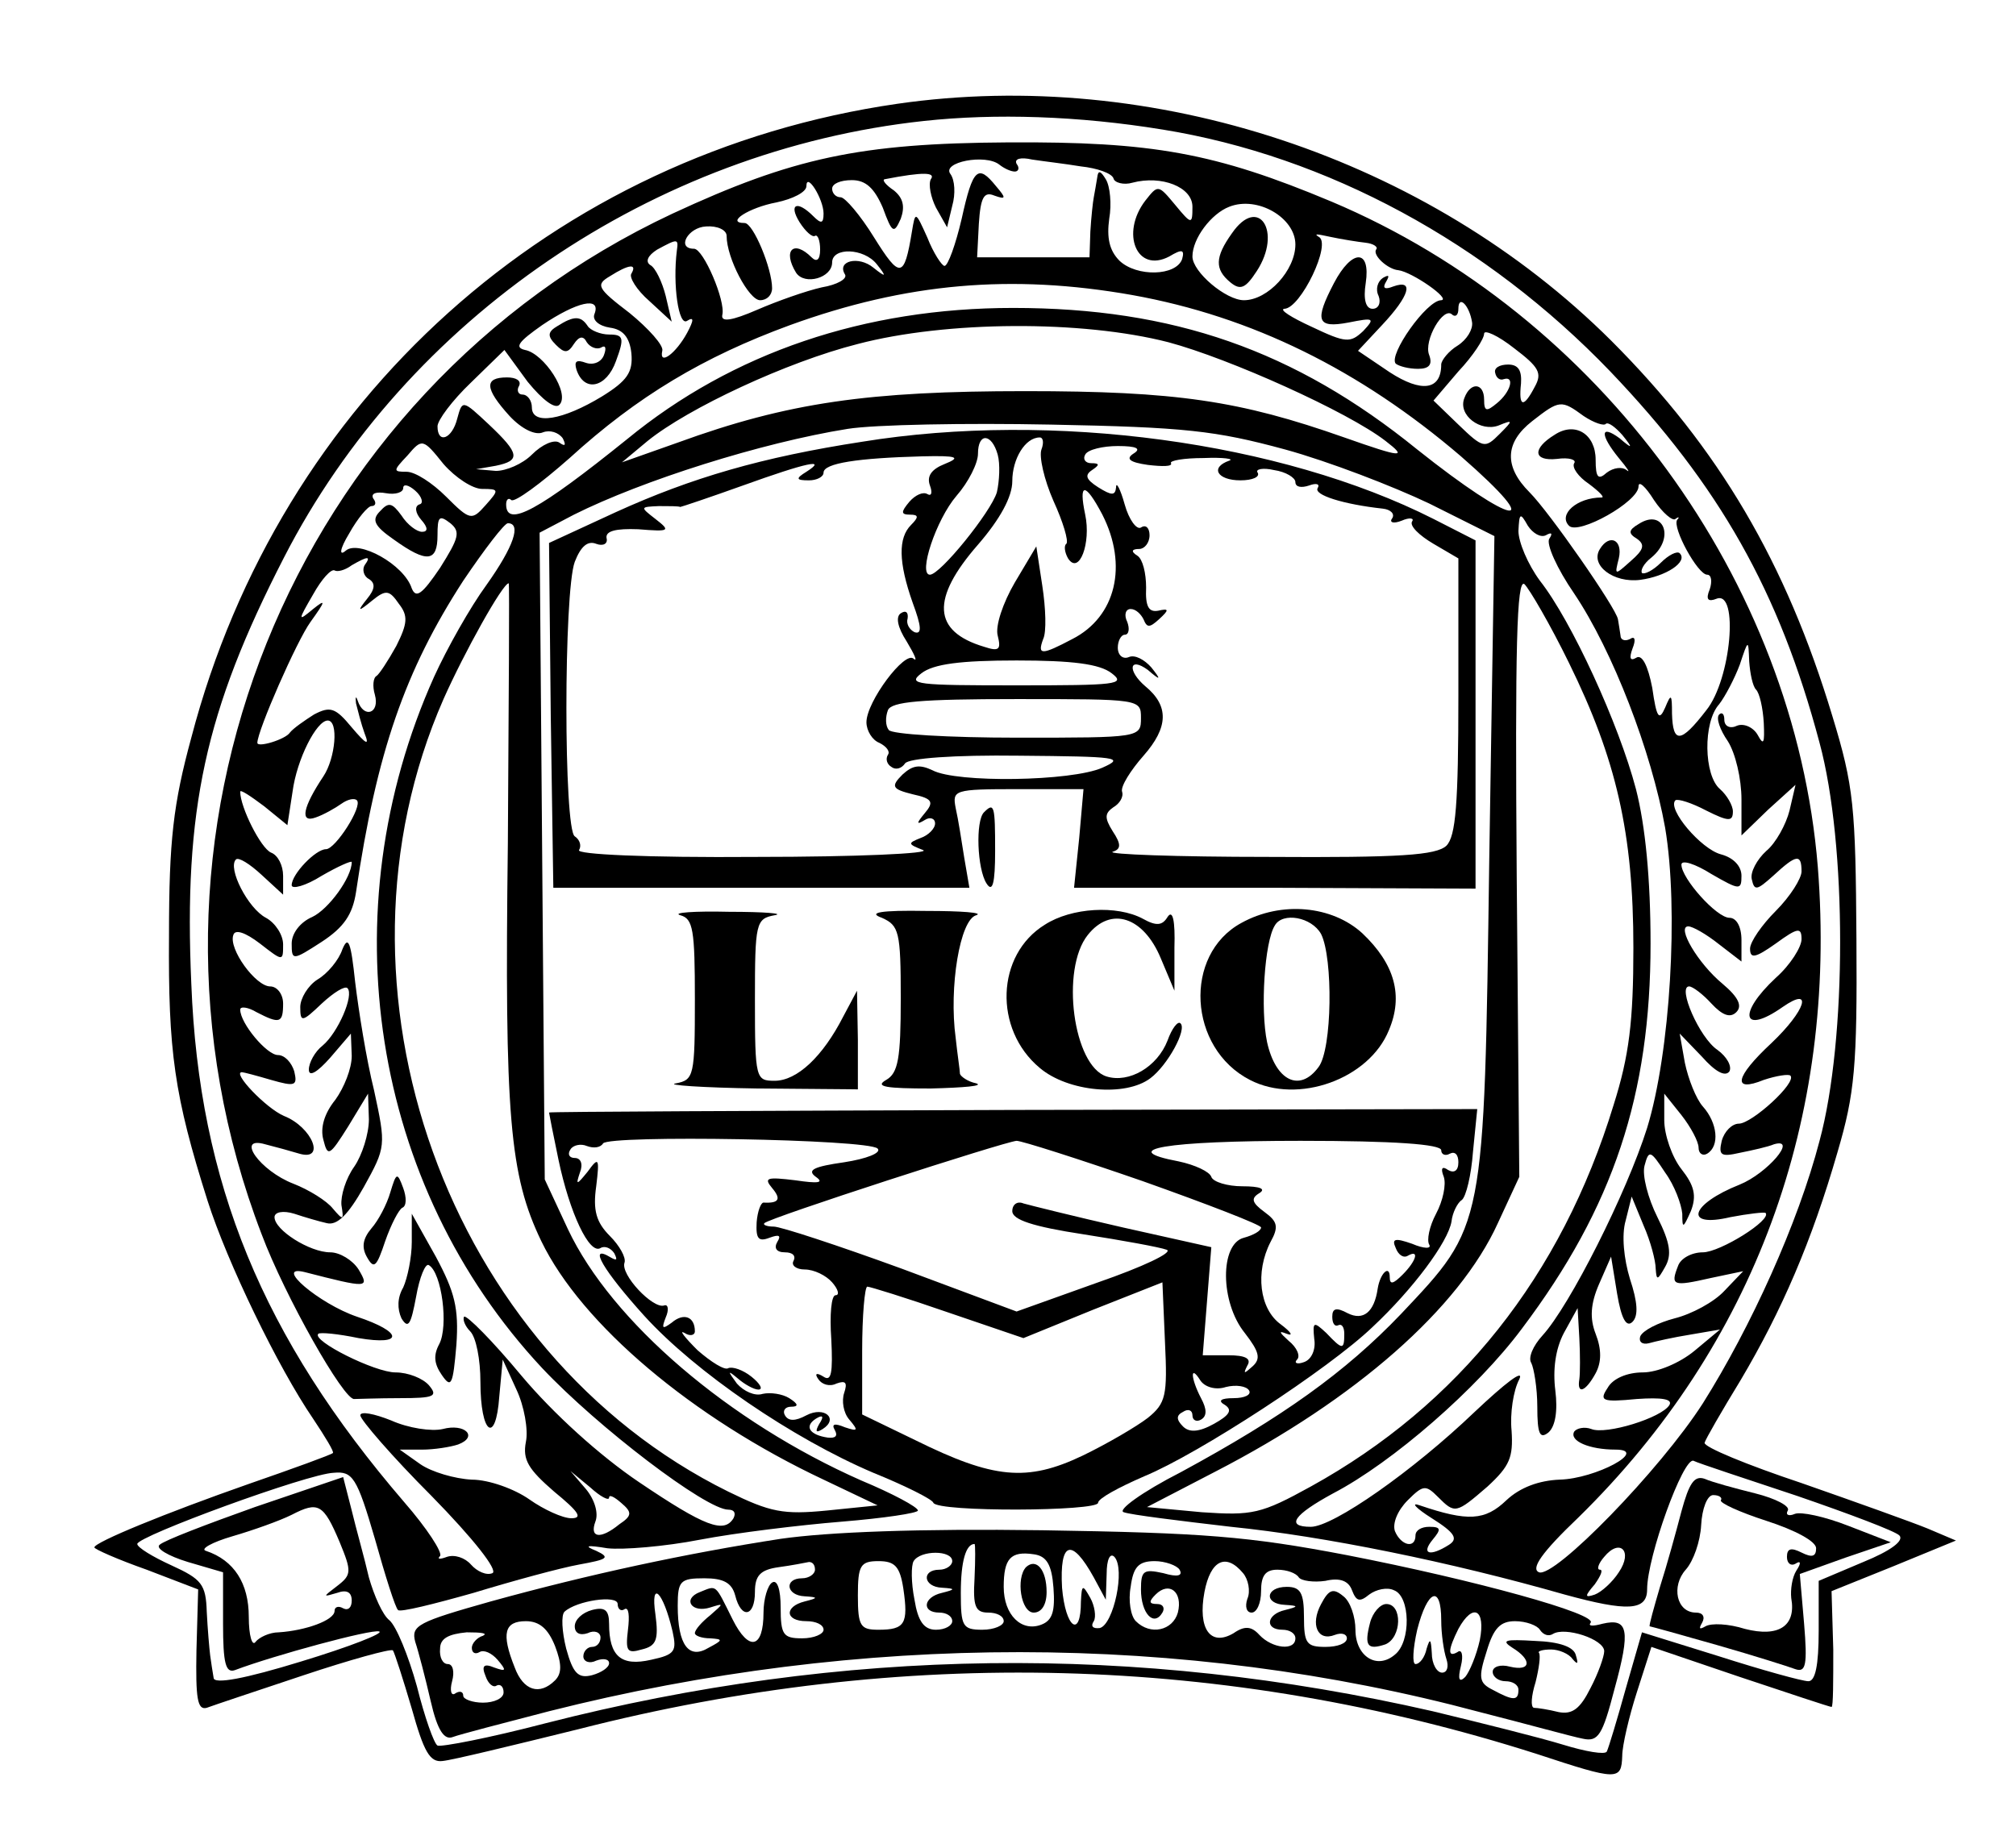
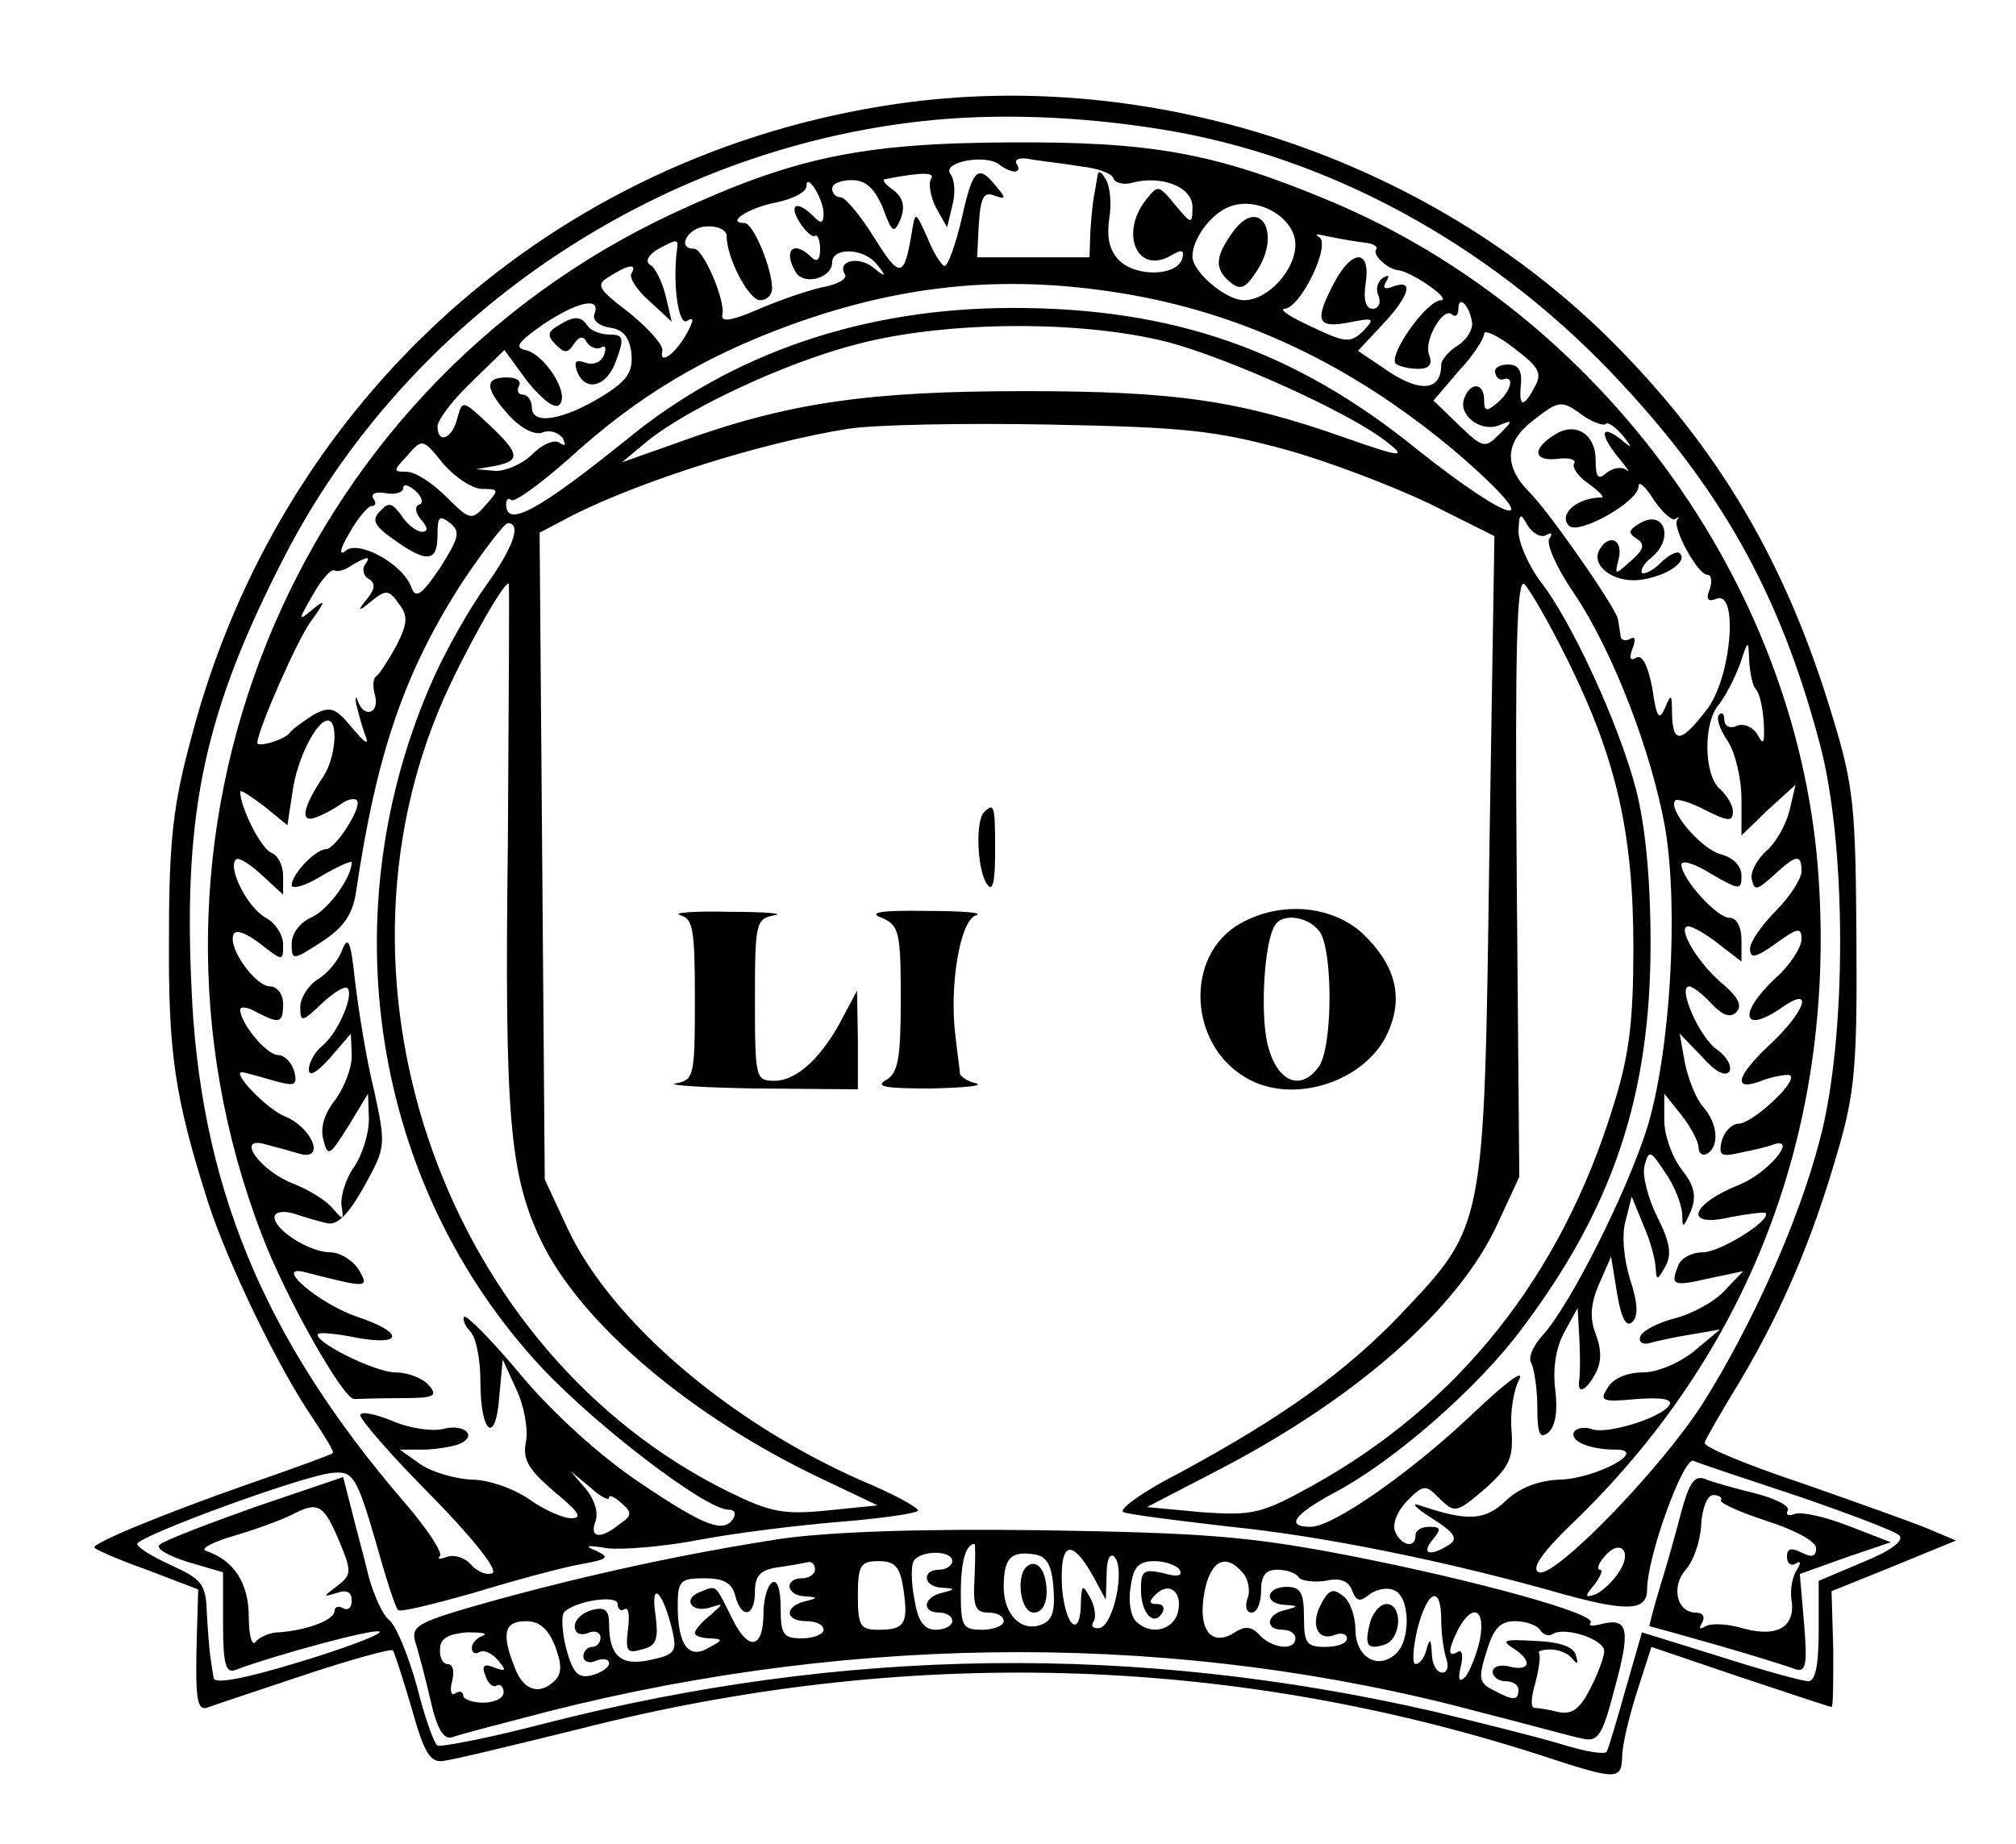
<svg xmlns="http://www.w3.org/2000/svg" version="1.0" width="235pt" height="215pt" viewBox="0 0 235 215" preserveAspectRatio="xMidYMid meet">
  <g transform="translate(0,215) scale(0.1,-0.1)" fill="#000000" stroke="none">
    <path d="M1046 2029 c-401 -58 -720 -345 -823 -739 -21 -77 -26 -120 -26 -230 -1 -136 6 -187 45 -310 23 -72 82 -194 123 -254 14 -21 25 -39 23 -40 -2 -2 -46 -18 -98 -36 -97 -34 -180 -68 -180 -74 0 -2 27 -14 61 -26 l60 -23 -2 -71 c-1 -56 1 -70 12 -67 8 3 59 20 113 38 54 18 101 31 104 29 2 -3 12 -34 22 -68 14 -50 21 -63 36 -61 11 1 81 18 158 37 379 97 755 87 1118 -29 94 -31 98 -31 99 -2 0 12 8 46 17 74 l17 53 103 -35 c57 -19 105 -35 107 -35 2 0 2 30 2 67 l-2 68 72 29 73 30 -33 14 c-17 7 -84 31 -147 53 -63 21 -114 42 -113 47 1 4 20 37 42 73 48 81 83 162 113 266 20 68 23 100 22 248 -1 155 -3 178 -28 260 -54 179 -132 312 -258 438 -214 213 -534 319 -832 276z m309 -30 c192 -31 378 -132 522 -282 127 -133 197 -256 244 -433 32 -118 32 -346 0 -464 -25 -96 -80 -217 -136 -306 -50 -78 -173 -204 -191 -197 -10 4 3 23 46 64 205 201 302 464 279 758 -27 334 -254 644 -567 776 -136 57 -209 70 -377 69 -173 -1 -251 -18 -391 -83 -446 -209 -656 -729 -479 -1190 27 -72 96 -194 108 -192 4 0 28 1 53 1 40 0 45 2 34 15 -7 8 -24 15 -39 15 -24 0 -98 37 -90 45 2 2 23 0 47 -5 53 -9 52 7 -2 25 -44 15 -98 61 -61 52 74 -19 76 -19 63 3 -7 11 -22 20 -33 20 -24 0 -65 26 -65 41 0 6 10 8 23 4 12 -4 29 -9 38 -11 12 -3 25 10 43 42 26 47 26 48 12 113 -9 36 -18 93 -22 126 -5 47 -8 55 -15 38 -4 -12 -17 -28 -29 -35 -11 -7 -20 -22 -20 -32 0 -18 2 -18 25 4 14 13 27 21 30 18 8 -8 -11 -52 -29 -67 -9 -7 -16 -20 -16 -28 0 -9 10 -3 25 14 l24 28 1 -26 c0 -15 -9 -37 -19 -51 -13 -16 -18 -33 -14 -47 5 -20 7 -19 29 16 l23 38 1 -30 c0 -17 -8 -42 -17 -55 -10 -14 -16 -34 -15 -45 3 -18 2 -18 -10 -4 -7 9 -28 22 -46 29 -39 15 -68 56 -33 46 12 -3 30 -8 40 -11 31 -9 15 31 -18 44 -21 9 -61 51 -49 51 2 0 17 -4 34 -9 28 -8 31 -7 27 10 -3 10 -11 19 -19 19 -13 0 -44 37 -44 53 0 4 9 3 19 -3 27 -14 31 -13 31 10 0 11 -7 20 -15 20 -17 0 -49 44 -43 60 2 7 14 3 31 -10 27 -21 27 -21 27 -1 0 11 -9 25 -20 31 -21 11 -45 58 -35 68 3 3 16 -5 30 -18 l25 -23 0 22 c0 12 -6 24 -14 27 -12 5 -36 53 -36 71 0 3 12 -5 28 -17 l27 -22 6 39 c5 38 28 83 41 83 13 0 9 -44 -5 -65 -24 -36 -28 -55 -9 -48 9 3 23 11 30 16 7 5 15 7 18 4 7 -7 -25 -57 -36 -57 -12 0 -40 -29 -40 -42 0 -5 16 -1 35 11 19 11 35 18 35 16 0 -18 -27 -55 -46 -64 -14 -6 -24 -19 -24 -31 0 -20 1 -20 35 2 26 17 36 32 40 58 24 163 57 258 125 363 25 37 48 67 52 67 16 0 7 -27 -25 -72 -19 -26 -46 -74 -61 -107 -123 -274 -73 -593 126 -806 65 -69 191 -165 217 -165 7 0 9 -4 6 -10 -11 -18 -33 -10 -110 42 -46 31 -100 80 -137 124 -34 41 -64 71 -67 69 -2 -3 1 -11 7 -17 7 -7 12 -33 12 -59 0 -61 18 -74 22 -17 l4 43 16 -35 c9 -19 14 -47 11 -61 -4 -21 3 -32 33 -58 28 -23 34 -31 20 -31 -10 0 -32 10 -49 22 -17 12 -47 23 -67 23 -20 1 -47 9 -60 18 l-24 17 26 0 c14 0 33 3 42 6 24 9 8 25 -18 18 -13 -3 -40 1 -60 10 -20 8 -36 11 -36 6 0 -5 37 -48 83 -94 49 -50 78 -87 71 -90 -7 -3 -18 2 -25 10 -7 8 -19 12 -28 9 -8 -3 -12 -3 -8 1 3 4 -15 32 -42 63 -165 192 -239 372 -248 604 -9 203 16 318 108 497 143 279 431 475 746 509 83 9 180 6 278 -10z m-172 -49 c4 0 6 4 2 9 -3 6 5 8 18 5 13 -2 39 -5 57 -8 19 -2 36 -8 38 -14 1 -5 12 -8 22 -5 34 9 70 -5 70 -28 0 -21 -1 -21 -20 2 -20 24 -20 24 -35 5 -29 -38 -10 -85 28 -65 15 9 18 8 15 -3 -7 -20 -53 -21 -73 -2 -12 12 -15 27 -12 49 3 17 1 38 -4 46 -6 10 -9 11 -10 2 -1 -7 -3 -17 -4 -23 -1 -5 -3 -23 -4 -40 l-1 -30 -65 0 -66 0 2 39 c2 31 6 38 18 33 14 -5 14 -3 2 11 -21 26 -27 21 -40 -38 -7 -30 -16 -55 -20 -55 -3 0 -13 15 -20 33 -14 31 -14 31 -18 7 -9 -55 -14 -55 -44 -7 -16 26 -34 47 -39 47 -6 0 -10 5 -10 10 0 6 10 10 23 10 16 0 26 -9 36 -32 11 -30 13 -31 21 -13 5 14 3 24 -8 33 -9 6 -14 12 -11 13 46 9 60 8 54 0 -3 -6 0 -21 6 -33 l13 -23 6 25 c4 14 3 30 -2 37 -11 14 41 24 57 11 5 -4 13 -8 18 -8z m-223 -49 c0 -12 -3 -12 -12 -3 -19 19 -29 14 -16 -7 7 -11 15 -18 18 -16 3 2 6 -5 6 -16 0 -12 -4 -15 -10 -9 -21 21 -34 8 -18 -18 10 -15 42 -6 42 12 0 18 37 17 52 -2 12 -15 11 -16 -4 -4 -17 14 -43 8 -33 -8 3 -5 -9 -12 -27 -15 -18 -4 -52 -16 -75 -26 -30 -13 -43 -15 -41 -6 4 16 -22 77 -33 77 -21 0 -7 25 14 26 13 1 24 -4 24 -11 0 -26 26 -75 39 -75 8 0 14 6 14 14 0 23 -22 76 -32 76 -23 0 5 18 37 24 19 4 35 12 35 19 0 17 20 -15 20 -32z m550 -36 c0 -30 -32 -65 -60 -65 -21 0 -60 33 -60 51 0 21 22 50 43 58 33 13 77 -13 77 -44z m82 2 c9 -1 15 -5 12 -8 -4 -7 14 -23 26 -24 16 -2 62 -34 50 -35 -17 0 -62 -64 -53 -74 4 -3 15 -6 26 -6 13 0 17 5 13 16 -7 17 17 58 27 47 4 -3 7 0 7 7 0 17 13 4 16 -16 1 -8 -6 -20 -17 -27 -10 -6 -19 -17 -19 -22 0 -30 -23 -33 -60 -9 l-37 25 28 30 c32 34 38 54 13 45 -10 -4 -13 -2 -8 6 4 7 3 8 -4 4 -6 -4 -9 -13 -5 -21 3 -8 0 -15 -7 -15 -8 0 -11 11 -8 30 6 40 -16 40 -37 0 -23 -44 -20 -53 17 -46 30 6 31 5 17 -10 -15 -14 -20 -14 -60 5 -24 11 -38 20 -32 21 19 0 56 77 40 84 -6 4 -1 3 13 0 14 -3 33 -6 42 -7z m-803 -9 c-5 -40 2 -89 12 -82 8 5 8 1 0 -14 -13 -24 -33 -39 -29 -21 2 6 -16 26 -38 44 -38 29 -40 33 -23 43 22 14 32 15 25 3 -3 -4 6 -19 21 -32 l26 -24 -7 30 c-4 16 -12 33 -18 36 -6 4 -3 11 8 18 24 13 25 13 23 -1z m531 -52 c139 -25 265 -87 383 -188 102 -89 62 -82 -51 8 -143 116 -285 165 -471 165 -173 0 -327 -52 -450 -153 -103 -83 -141 -104 -141 -76 0 6 3 8 6 5 4 -3 34 19 68 49 79 72 156 118 257 155 135 49 258 60 399 35z m-627 -22 c-3 -7 5 -14 18 -16 15 -2 23 -11 25 -30 2 -22 -5 -32 -34 -50 -46 -28 -82 -34 -82 -13 0 8 -5 15 -11 15 -5 0 -7 5 -4 10 3 6 -3 10 -14 10 -27 0 -26 -13 3 -45 14 -15 30 -23 39 -19 8 3 18 0 23 -7 4 -8 3 -10 -4 -5 -6 4 -20 -2 -32 -14 -11 -11 -30 -19 -42 -19 l-23 2 23 4 c29 6 28 14 -8 48 -31 29 -31 29 -37 7 -6 -24 -23 -30 -23 -9 0 7 17 30 39 51 l39 38 27 -37 c18 -22 32 -32 37 -27 13 13 -18 60 -40 64 -13 3 -7 10 20 29 40 27 69 34 61 13z m669 -33 c71 -19 209 -81 253 -115 26 -20 20 -20 -48 4 -122 43 -196 54 -372 54 -182 0 -276 -13 -405 -60 l-65 -23 30 25 c47 38 162 92 245 113 103 27 261 28 362 2z m427 -52 c-13 -25 -19 -24 -16 4 1 15 -3 22 -15 22 -10 0 -17 -4 -15 -10 1 -5 5 -9 10 -7 13 4 8 -15 -8 -28 -12 -10 -15 -10 -15 4 0 20 -16 21 -23 2 -8 -20 19 -40 40 -32 17 7 17 6 1 -10 -17 -17 -19 -17 -48 11 l-29 28 29 34 c17 18 30 38 30 44 0 5 16 -2 35 -17 29 -22 33 -29 24 -45z m57 -34 c12 -8 24 -12 26 -9 3 2 11 -4 19 -13 13 -16 12 -17 -3 -4 -23 17 -23 4 -1 -23 10 -12 14 -18 9 -14 -5 4 -15 3 -23 -3 -10 -9 -13 -6 -13 15 0 30 -24 45 -48 29 -26 -16 -25 -31 3 -28 14 2 23 -1 20 -5 -3 -5 5 -16 17 -24 12 -9 19 -16 15 -16 -29 0 -51 -20 -38 -33 11 -11 81 28 81 46 0 7 8 0 18 -16 10 -15 22 -25 25 -22 4 3 5 2 2 -1 -6 -9 24 -64 35 -64 5 0 6 -8 3 -17 -5 -12 -2 -15 8 -11 26 10 17 -94 -12 -130 -30 -39 -39 -39 -40 -4 0 23 -1 24 -8 7 -7 -16 -10 -12 -15 23 -5 26 -12 40 -19 35 -7 -4 -8 0 -4 11 4 10 3 15 -3 11 -6 -3 -11 -1 -11 4 -1 6 -2 14 -3 19 -2 13 -80 125 -103 148 -30 30 -29 58 3 83 32 25 34 25 60 6z m-348 -39 c51 -14 126 -43 168 -63 l76 -38 -6 -376 c-6 -434 -5 -427 -103 -531 -65 -68 -138 -120 -256 -184 -47 -24 -75 -45 -67 -47 8 -3 65 -10 125 -17 109 -11 256 -41 389 -79 73 -20 96 -19 96 6 0 38 42 154 54 150 6 -3 61 -21 121 -41 61 -21 114 -41 119 -46 6 -6 -10 -18 -42 -31 l-52 -22 0 -58 c0 -41 -4 -59 -12 -59 -7 0 -54 13 -104 29 l-90 28 -19 -66 c-10 -36 -20 -69 -22 -73 -2 -4 -25 0 -51 8 -26 8 -94 25 -152 39 -346 79 -686 75 -1034 -14 -65 -17 -122 -28 -126 -26 -4 2 -15 33 -24 69 -10 36 -24 70 -32 77 -8 6 -18 29 -24 50 -5 22 -15 57 -20 78 l-10 39 -103 -35 c-56 -20 -106 -39 -111 -44 -5 -4 10 -13 33 -20 l41 -12 0 -60 c0 -46 3 -58 14 -54 45 17 159 48 168 45 6 -2 -35 -18 -91 -35 -65 -20 -102 -27 -102 -19 -1 6 -3 18 -4 26 -1 8 -3 31 -4 51 -1 32 -6 38 -41 54 -22 10 -40 21 -40 25 0 9 199 82 229 83 22 2 27 -5 48 -77 12 -43 24 -81 27 -83 2 -3 42 7 88 20 46 14 101 29 123 33 33 6 37 8 20 16 -15 6 -11 7 13 3 18 -2 67 2 108 10 42 8 116 17 165 21 49 4 89 10 89 13 0 4 -30 20 -66 35 -154 68 -291 185 -342 293 l-27 58 -3 377 -3 377 40 21 c80 40 219 84 319 100 31 5 138 7 237 5 156 -3 192 -7 273 -29z m-936 -46 c20 0 20 -1 4 -19 -16 -18 -18 -18 -46 10 -16 16 -36 29 -46 29 -16 0 -16 1 1 19 17 20 18 20 42 -10 14 -16 34 -29 45 -29z m-73 -18 c-6 -2 -5 -10 2 -18 8 -9 8 -14 1 -14 -6 0 -17 8 -24 19 -11 15 -15 16 -25 5 -10 -10 -7 -17 16 -33 39 -28 51 -26 51 5 0 22 2 24 15 14 12 -10 10 -17 -12 -52 -21 -31 -28 -36 -33 -24 -9 28 -62 57 -77 44 -8 -7 -7 2 4 20 10 18 22 32 26 32 5 0 6 4 2 9 -3 6 4 8 15 6 11 -2 20 1 20 6 0 5 6 4 14 -3 8 -7 10 -15 5 -16z m1313 -36 c7 4 8 2 4 -4 -4 -6 9 -35 29 -64 45 -67 90 -184 106 -273 16 -95 6 -262 -21 -350 -24 -76 -90 -207 -122 -242 -11 -12 -17 -26 -13 -32 3 -6 7 -29 7 -51 0 -32 3 -38 13 -30 8 7 11 25 8 49 -3 24 0 48 10 67 l16 29 2 -35 c1 -19 1 -41 0 -48 -3 -18 7 -15 19 7 7 13 7 28 0 46 -7 18 -6 35 4 58 l14 32 7 -43 c5 -30 11 -40 18 -33 7 7 6 23 -3 50 -7 23 -10 51 -5 68 l7 28 14 -34 c8 -18 14 -41 14 -50 1 -14 2 -14 11 2 8 14 6 28 -9 58 -11 22 -18 49 -15 60 5 19 7 18 24 -8 11 -15 19 -37 20 -48 0 -18 1 -17 10 3 7 18 4 30 -11 49 -11 14 -20 40 -20 57 l0 31 20 -25 c11 -14 20 -31 20 -38 0 -7 5 -10 10 -7 15 9 12 36 -5 55 -8 9 -17 32 -21 51 l-6 34 26 -27 c15 -17 27 -24 32 -17 3 6 -3 17 -14 25 -21 14 -47 74 -33 74 4 0 16 -9 26 -20 13 -14 22 -17 29 -10 7 7 3 17 -16 33 -29 24 -54 67 -40 67 5 0 21 -9 36 -21 l26 -20 0 25 c0 16 -6 26 -14 26 -15 0 -56 46 -56 62 0 6 16 1 35 -11 33 -19 35 -19 35 -2 0 11 -9 21 -24 25 -23 6 -63 53 -53 63 3 2 19 -3 36 -12 26 -13 31 -13 31 -1 0 7 -7 19 -15 26 -19 16 -20 78 -1 99 7 9 18 30 24 46 10 30 10 30 11 4 1 -14 4 -29 8 -33 4 -4 8 -21 9 -39 1 -23 0 -27 -7 -14 -5 9 -16 14 -24 11 -8 -4 -15 -1 -15 7 0 7 -3 9 -6 6 -4 -4 1 -18 10 -31 9 -14 16 -44 16 -68 l0 -42 31 30 32 29 -7 -30 c-4 -16 -16 -38 -27 -47 -11 -10 -19 -25 -17 -33 3 -14 6 -13 25 4 27 25 33 26 33 5 0 -8 -13 -29 -30 -46 -16 -16 -30 -36 -30 -44 0 -12 6 -11 30 6 26 19 30 19 30 5 0 -9 -13 -30 -30 -45 -45 -42 -39 -67 8 -34 36 25 27 -4 -13 -42 -43 -40 -46 -58 -9 -43 15 5 29 7 31 5 8 -8 -45 -56 -60 -56 -8 0 -17 -9 -20 -20 -4 -17 -1 -19 21 -14 15 3 33 7 40 10 28 8 -8 -34 -40 -47 -58 -23 -66 -51 -11 -38 21 4 39 6 41 5 8 -8 -53 -46 -73 -46 -13 0 -26 -7 -29 -16 -9 -23 -6 -24 38 -14 l38 8 -22 -23 c-12 -13 -38 -27 -58 -32 -19 -5 -37 -14 -40 -21 -2 -6 2 -10 10 -8 7 2 29 7 48 10 l35 6 -30 -25 c-17 -14 -43 -25 -60 -25 -18 0 -35 -7 -41 -18 -10 -15 -7 -17 34 -13 29 2 42 0 38 -7 -9 -15 -74 -35 -91 -28 -8 3 -17 1 -20 -3 -6 -11 18 -21 48 -21 40 0 -23 -34 -65 -35 -24 -1 -46 -9 -62 -24 -25 -24 -45 -25 -101 -6 -11 4 -5 -3 14 -15 27 -17 31 -24 20 -31 -22 -14 -33 -11 -19 6 10 12 10 15 -4 15 -9 0 -16 -4 -16 -10 0 -16 -17 -12 -24 5 -3 9 3 24 15 36 18 18 21 18 35 4 20 -20 21 -20 58 12 26 24 30 34 28 65 -2 20 2 47 9 60 6 13 -17 -5 -52 -38 -72 -69 -165 -134 -191 -134 -30 0 -20 14 26 39 69 36 168 122 220 192 107 142 150 273 150 449 0 75 -6 137 -17 180 -20 76 -75 196 -112 243 -14 19 -25 45 -25 58 1 21 2 22 11 6 6 -9 15 -14 21 -11z m-1377 -35 c-3 -5 -1 -13 5 -16 8 -5 7 -12 -2 -23 -12 -15 -11 -16 6 -2 16 13 20 12 31 -4 11 -14 10 -23 -3 -49 -10 -18 -20 -33 -23 -35 -4 -2 -5 -12 -2 -22 6 -22 -13 -28 -20 -7 -2 6 -3 5 -2 -3 2 -8 6 -24 10 -35 6 -15 2 -13 -15 7 -19 23 -25 25 -44 15 -11 -7 -24 -16 -28 -21 -5 -8 -38 -18 -38 -12 0 14 46 119 62 141 18 25 18 27 3 15 -18 -15 -18 -14 0 17 10 18 21 30 25 28 3 -2 12 0 20 6 19 11 23 11 15 0z m1404 -114 c55 -112 75 -198 75 -332 0 -86 -5 -126 -23 -183 -61 -200 -181 -350 -353 -445 -58 -32 -68 -34 -127 -30 l-64 6 79 41 c165 85 285 191 330 290 l25 54 -3 350 c-2 267 0 348 9 341 6 -6 30 -47 52 -92z m-1237 -210 c-4 -319 2 -387 39 -464 47 -97 176 -206 329 -278 l63 -30 -59 -6 c-51 -5 -66 -2 -115 22 -328 162 -480 587 -332 924 24 54 69 135 76 135 1 0 0 -136 -1 -303z m118 -763 c0 4 6 1 14 -6 13 -11 13 -15 -2 -25 -22 -18 -35 -16 -28 3 4 10 -1 26 -11 38 l-18 21 23 -19 c12 -11 22 -16 22 -12z m-314 -52 c14 -34 14 -38 -3 -51 -17 -13 -17 -13 0 -8 11 4 17 1 17 -9 0 -8 -4 -12 -10 -9 -5 3 -10 2 -10 -3 0 -11 -34 -23 -65 -25 -11 0 -23 -6 -27 -11 -4 -6 -8 7 -8 29 0 39 -17 66 -50 77 -7 2 7 10 31 17 24 7 55 18 69 25 31 16 37 13 56 -32z m1491 -35 c-7 -11 -20 -23 -28 -26 -12 -4 -12 -2 0 12 7 10 10 17 6 17 -4 0 -2 7 5 15 18 22 34 7 17 -18z" />
-     <path d="M455 760 c-4 -14 -14 -33 -22 -42 -10 -12 -12 -22 -5 -34 8 -14 11 -11 21 19 7 20 16 37 20 39 5 2 5 12 1 23 -7 19 -8 18 -15 -5z" />
-     <path d="M480 702 c0 -18 -5 -42 -10 -53 -7 -12 -7 -25 -2 -36 8 -13 11 -7 17 25 4 23 11 40 15 37 15 -9 23 -71 12 -92 -7 -13 -6 -23 3 -36 11 -16 13 -12 17 35 3 43 -2 62 -24 103 l-28 50 0 -33z" />
    <path d="M1436 1878 c-20 -28 -20 -42 -2 -57 12 -10 18 -7 31 13 30 46 2 89 -29 44z" />
    <path d="M650 1770 c-12 -7 -12 -12 -2 -22 10 -10 14 -10 21 1 6 9 11 10 15 2 4 -6 12 -9 17 -6 5 3 6 -1 3 -9 -3 -8 -12 -12 -21 -9 -11 4 -14 2 -11 -8 9 -27 35 -21 46 10 10 27 9 31 -8 31 -10 0 -22 5 -25 10 -8 12 -16 12 -35 0z" />
    <path d="M1910 1539 c-12 -7 -12 -11 -2 -17 10 -7 8 -13 -7 -26 -19 -17 -19 -17 -14 3 5 22 -11 29 -22 11 -12 -19 16 -40 47 -36 30 4 56 21 46 31 -3 3 -13 -2 -22 -11 -9 -9 -19 -14 -22 -12 -2 3 2 11 11 18 28 23 14 58 -15 39z" />
-     <path d="M1005 1635 c-117 -18 -199 -42 -287 -82 l-78 -36 2 -201 3 -201 242 0 243 0 -6 35 c-3 19 -7 45 -10 58 -4 21 -2 22 72 22 l77 0 -5 -57 -6 -58 234 0 234 -1 0 203 0 203 -49 25 c-178 90 -444 126 -666 90z m158 -15 c3 -11 2 -31 -1 -44 -7 -23 -66 -96 -78 -96 -14 0 7 64 31 92 14 16 25 38 25 49 0 25 16 24 23 -1z m51 6 c-3 -8 3 -35 14 -60 11 -24 18 -47 15 -50 -3 -2 -2 -10 2 -17 13 -20 27 18 20 51 -8 38 0 38 20 0 30 -59 16 -119 -35 -145 -36 -19 -41 -19 -34 0 4 8 3 36 -1 62 l-7 46 -25 -42 c-14 -24 -23 -51 -20 -62 4 -16 2 -19 -16 -13 -60 18 -62 56 -7 119 26 30 40 56 40 74 0 26 15 51 32 51 4 0 5 -6 2 -14z m107 -5 c-9 -6 -4 -10 17 -13 17 -2 29 -2 27 2 -2 3 15 6 38 6 23 1 36 -1 30 -3 -23 -8 -14 -23 13 -23 14 0 23 4 20 9 -3 4 6 6 19 3 14 -2 25 -9 25 -14 0 -6 7 -7 16 -4 8 3 13 2 10 -3 -5 -8 30 -19 76 -24 9 -1 14 -6 11 -11 -4 -5 1 -7 11 -3 9 4 15 3 12 -1 -3 -5 8 -16 25 -26 l29 -17 0 -160 c0 -126 -3 -164 -14 -175 -12 -11 -53 -14 -208 -13 -106 0 -188 3 -181 6 10 3 10 9 0 24 -10 16 -9 21 1 28 7 4 12 12 10 18 -2 6 10 25 25 42 29 33 30 58 2 81 -21 18 -19 35 3 19 15 -13 16 -12 4 3 -8 9 -19 15 -26 12 -7 -3 -13 2 -13 11 0 8 4 15 8 15 5 0 6 7 3 15 -4 8 -2 15 4 15 6 0 12 -6 15 -12 4 -10 7 -10 18 0 12 11 12 13 -1 10 -11 -2 -15 5 -14 27 0 17 -4 33 -10 37 -8 5 -7 8 2 8 6 0 12 7 12 16 0 8 -4 13 -10 9 -5 -3 -14 9 -19 27 -5 18 -10 27 -10 20 -1 -10 -5 -10 -21 0 -14 9 -16 14 -7 20 9 6 9 8 -1 8 -7 0 -10 5 -7 10 3 6 21 10 38 10 22 0 28 -3 18 -9z m-220 -12 c-15 -6 -21 -14 -17 -25 3 -8 2 -13 -3 -10 -5 3 -14 -1 -21 -9 -10 -12 -10 -15 1 -15 10 0 10 -3 1 -12 -15 -15 -15 -43 2 -91 10 -27 11 -37 2 -34 -6 3 -10 10 -8 16 1 7 -2 10 -8 6 -6 -4 -4 -16 7 -33 9 -15 13 -24 8 -20 -10 10 -55 -50 -55 -74 0 -10 7 -21 15 -24 8 -4 13 -10 10 -14 -3 -5 -1 -11 4 -14 5 -4 12 -2 16 4 4 6 57 10 133 9 115 -1 124 -2 97 -14 -36 -16 -170 -18 -198 -3 -15 7 -23 6 -35 -5 -14 -14 -12 -17 12 -23 23 -5 25 -9 14 -22 -10 -12 -10 -14 0 -8 6 4 12 2 12 -4 0 -6 -8 -14 -17 -17 -15 -6 -15 -7 3 -14 10 -4 -77 -8 -194 -8 -129 -1 -211 3 -207 8 3 5 1 12 -5 16 -13 8 -13 285 0 320 7 18 15 25 25 21 8 -3 14 0 12 7 -1 8 11 11 37 10 37 -3 38 -2 20 12 -18 14 -18 14 4 15 12 0 23 0 25 -1 1 0 34 11 73 25 75 27 99 32 74 16 -13 -8 -12 -10 3 -10 9 0 17 4 17 9 0 11 40 17 115 19 41 1 46 -1 26 -9z m195 -244 c17 -13 5 -14 -111 -14 -116 0 -128 1 -111 14 14 11 46 15 111 15 65 0 97 -4 111 -15z m34 -52 c0 -23 -1 -23 -144 -23 -80 0 -147 4 -150 9 -4 5 -4 15 -1 23 4 10 38 13 150 13 144 0 145 0 145 -22z" />
    <path d="M1147 1203 c-10 -10 -8 -66 3 -83 7 -11 10 0 10 38 0 53 -1 57 -13 45z" />
    <path d="M793 1083 c15 -4 17 -17 17 -98 0 -89 -1 -94 -22 -98 -13 -2 30 -5 95 -6 l117 -1 0 58 -1 57 -16 -30 c-24 -47 -54 -75 -80 -75 -22 0 -23 2 -23 94 0 90 1 95 23 99 12 2 -12 4 -53 4 -41 1 -67 -1 -57 -4z" />
    <path d="M1028 1080 c20 -9 22 -16 22 -94 0 -70 -3 -87 -17 -95 -14 -8 0 -10 52 -10 39 1 62 3 53 6 -10 2 -18 8 -19 11 0 4 -3 23 -5 42 -8 59 5 138 24 143 9 3 -17 5 -58 5 -54 1 -69 -2 -52 -8z" />
-     <path d="M1218 1072 c-57 -35 -60 -122 -6 -167 33 -28 100 -34 129 -12 20 15 43 57 35 64 -3 3 -10 -6 -15 -20 -12 -31 -45 -50 -71 -42 -39 12 -54 125 -22 165 27 34 65 21 85 -27 l16 -38 0 50 c1 32 -2 45 -8 36 -6 -10 -13 -11 -29 -2 -30 16 -83 13 -114 -7z" />
    <path d="M1447 1074 c-68 -37 -62 -146 10 -183 56 -29 139 1 162 58 17 40 7 77 -31 113 -35 32 -94 38 -141 12z m93 -13 c14 -28 13 -134 -3 -155 -22 -30 -50 -16 -60 29 -8 38 -3 117 9 136 9 16 43 10 54 -10z" />
-     <path d="M640 853 c0 -1 5 -26 11 -55 13 -62 36 -111 49 -103 5 3 12 0 16 -6 4 -8 3 -9 -4 -5 -28 17 -8 -16 39 -68 60 -66 173 -143 267 -183 37 -15 69 -31 70 -35 5 -11 192 -10 192 0 0 5 24 18 54 31 63 26 215 125 266 174 47 44 88 99 92 123 1 10 7 22 12 25 5 4 11 29 13 56 l5 50 -541 -1 c-298 -1 -541 -2 -541 -3z m383 -42 c5 -5 -13 -12 -39 -16 -35 -5 -44 -9 -33 -17 10 -7 3 -8 -24 -4 -33 4 -37 3 -27 -9 11 -13 8 -18 -10 -17 -3 0 -7 -10 -8 -23 -1 -19 2 -23 15 -18 11 4 14 3 9 -5 -4 -7 -1 -12 9 -12 9 0 13 -4 10 -10 -3 -5 3 -10 13 -10 11 0 25 -7 32 -15 7 -8 9 -15 4 -15 -5 0 -7 -23 -5 -51 2 -40 0 -50 -9 -44 -8 5 -11 4 -6 -3 4 -6 13 -9 21 -5 11 4 13 1 9 -11 -3 -9 -1 -23 6 -31 11 -13 10 -14 -5 -9 -12 5 -16 4 -12 -3 4 -7 1 -10 -8 -9 -21 3 -28 13 -14 22 8 5 10 3 4 -6 -5 -9 -4 -11 4 -6 19 12 2 27 -19 16 -13 -7 -21 -7 -25 0 -3 5 0 10 7 10 9 0 9 3 -2 10 -8 5 -22 7 -31 5 -9 -3 -22 3 -30 12 -11 15 -11 16 1 6 8 -7 19 -13 24 -13 6 0 2 7 -8 15 -10 8 -22 12 -27 10 -4 -3 -20 7 -36 21 -15 15 -22 24 -15 20 6 -4 12 -3 12 2 0 17 -13 22 -27 10 -11 -8 -12 -7 -7 6 4 9 3 16 -2 14 -13 -4 -51 36 -46 50 2 6 -6 20 -17 31 -16 16 -20 30 -16 58 4 33 3 35 -10 17 -13 -16 -14 -16 -9 -1 4 10 1 17 -6 17 -6 0 -9 4 -5 10 3 5 12 7 19 4 8 -3 16 -2 19 3 7 10 309 5 320 -6z m309 -38 c76 -27 138 -51 138 -54 0 -4 -9 -9 -20 -12 -28 -7 -28 -75 1 -111 17 -22 19 -30 9 -39 -10 -9 -11 -9 -6 1 5 8 -2 12 -22 12 l-30 0 5 63 5 63 -103 23 c-57 13 -109 26 -116 28 -7 3 -13 -1 -13 -9 0 -10 24 -18 83 -27 45 -7 89 -15 97 -18 8 -3 -28 -20 -80 -38 l-95 -34 -134 50 c-74 27 -141 49 -149 49 -8 0 -13 2 -11 4 5 6 280 95 294 96 6 0 72 -21 147 -47z m348 36 c0 -5 5 -7 10 -4 6 3 10 -1 10 -10 0 -10 -5 -13 -12 -9 -7 5 -9 2 -5 -8 3 -9 -1 -28 -9 -43 -8 -15 -11 -31 -8 -36 3 -5 -6 -5 -20 1 -20 7 -24 6 -19 -5 3 -8 9 -12 14 -9 14 8 10 -6 -6 -22 -11 -11 -15 -12 -15 -3 0 15 -11 5 -14 -13 -4 -28 -17 -38 -35 -29 -13 7 -18 6 -18 -4 0 -8 3 -12 7 -10 4 2 7 -2 7 -10 0 -19 -2 -19 -21 1 -15 14 -16 13 -14 -7 2 -12 -3 -24 -12 -27 -8 -3 -12 -1 -8 3 4 4 0 14 -10 22 -11 10 -12 12 -2 8 8 -3 5 2 -7 11 -25 18 -30 61 -12 96 10 18 8 24 -7 35 -15 11 -16 16 -6 22 8 5 1 8 -20 8 -17 0 -34 5 -36 11 -2 6 -19 14 -38 18 -74 14 -15 24 142 24 109 0 164 -4 164 -11z m-342 -312 c-13 -10 -47 -30 -76 -44 -65 -31 -104 -27 -195 18 l-62 30 0 74 c0 41 3 75 6 75 3 0 45 -13 94 -30 l88 -30 81 33 81 32 3 -70 c3 -62 1 -71 -20 -88z m91 36 c12 3 24 1 27 -4 3 -5 -5 -9 -18 -9 -15 0 -19 -3 -10 -8 9 -6 5 -12 -13 -22 -18 -10 -29 -10 -36 -3 -8 8 -8 13 0 17 6 4 11 2 11 -4 0 -6 5 -8 10 -5 7 4 7 12 0 25 -12 23 -13 40 -1 21 5 -8 18 -12 30 -8z" />
    <path d="M1960 388 c-6 -23 -17 -63 -25 -88 -7 -24 -13 -45 -12 -46 1 0 37 -10 79 -22 42 -12 83 -25 91 -28 12 -4 14 5 10 53 l-5 58 53 19 53 18 -49 19 c-28 11 -56 17 -63 14 -7 -3 -11 -1 -8 4 3 5 -14 14 -38 20 -24 6 -50 13 -59 17 -12 4 -18 -5 -27 -38z m46 13 c-2 -3 22 -14 53 -24 34 -11 58 -24 58 -32 0 -10 -5 -11 -17 -5 -12 6 -17 5 -17 -5 0 -8 5 -11 10 -8 6 4 7 1 1 -8 -5 -8 -7 -22 -6 -32 6 -33 -15 -46 -54 -36 -19 6 -39 7 -46 3 -7 -4 -8 -3 -4 4 4 7 1 12 -7 12 -23 0 -29 31 -12 50 9 10 17 33 18 52 1 19 7 35 14 35 7 0 11 -3 9 -6z" />
    <path d="M910 356 c-110 -17 -222 -41 -338 -73 -85 -24 -93 -28 -88 -47 4 -12 12 -43 18 -69 8 -35 16 -46 26 -42 8 3 58 16 112 30 364 92 738 92 1085 -1 55 -14 109 -29 120 -31 18 -4 23 4 37 58 19 69 16 83 -14 76 -11 -3 -17 -3 -14 1 10 10 -135 50 -284 79 -115 22 -167 26 -355 29 -144 2 -249 -2 -305 -10z m226 -46 c-2 -33 1 -40 16 -40 10 0 18 -4 18 -10 0 -5 -11 -10 -25 -10 -23 0 -25 4 -25 43 0 37 6 57 16 57 1 0 1 -18 0 -40z m139 1 l14 -26 1 30 c0 17 4 25 9 20 13 -14 -1 -79 -17 -83 -8 -1 -11 2 -7 8 3 5 1 18 -4 27 -9 16 -10 16 -11 -4 0 -44 -18 -31 -22 16 -3 54 11 59 37 12z m-165 19 c0 -5 -7 -10 -15 -10 -21 0 -19 -20 3 -21 16 -1 16 -2 0 -6 -22 -5 -24 -23 -3 -23 8 0 15 -4 15 -10 0 -5 -8 -10 -19 -10 -14 0 -21 10 -25 35 -4 20 -4 40 -1 45 8 13 45 13 45 0z m118 -31 c2 -27 -1 -38 -14 -43 -23 -9 -44 11 -44 44 0 33 8 42 35 38 15 -2 21 -12 23 -39z m-278 21 c0 -5 -7 -10 -15 -10 -21 0 -19 -20 3 -21 16 -1 16 -2 0 -6 -24 -6 -23 -23 2 -23 11 0 20 -4 20 -10 0 -5 -11 -10 -25 -10 -22 0 -25 4 -25 36 0 21 -4 33 -10 29 -5 -3 -10 -19 -10 -35 0 -42 -17 -46 -36 -8 -21 42 -18 40 -38 32 -21 -8 -10 -25 12 -18 16 5 16 5 0 -9 -10 -8 -18 -17 -18 -21 0 -3 8 -6 18 -6 15 -1 15 -2 -2 -11 -23 -14 -36 3 -36 49 0 29 3 32 31 32 22 0 32 -5 36 -20 7 -28 23 -25 23 4 0 19 6 26 28 29 15 2 30 5 35 6 4 0 7 -3 7 -9z m103 -22 c6 -41 2 -48 -29 -48 -21 0 -24 4 -24 40 0 35 3 40 24 40 19 0 25 -6 29 -32z m322 22 c4 -7 -2 -9 -19 -4 -23 5 -26 3 -26 -19 0 -28 15 -44 25 -27 3 5 1 10 -6 10 -10 0 -10 3 -2 11 16 16 32 3 26 -21 -6 -21 -32 -27 -49 -10 -6 6 -9 24 -6 40 3 23 9 30 28 30 12 0 26 -5 29 -10z m74 -4 c6 -7 9 -21 5 -30 -3 -9 -1 -16 5 -16 6 0 11 11 11 25 0 18 5 25 19 25 11 0 22 -4 25 -9 3 -4 17 -6 31 -4 17 4 27 0 31 -11 5 -13 9 -14 20 -5 8 6 21 9 29 5 19 -7 20 -60 1 -75 -21 -18 -46 -2 -46 29 0 15 -6 33 -14 39 -12 10 -17 8 -26 -9 -13 -24 -4 -44 16 -36 8 3 14 1 14 -4 0 -6 -11 -10 -25 -10 -22 0 -25 4 -25 35 0 28 -4 35 -20 35 -25 0 -27 -20 -2 -21 16 -1 16 -2 0 -6 -22 -5 -24 -23 -3 -23 8 0 15 -4 15 -10 0 -15 -27 -12 -42 4 -9 10 -17 11 -30 2 -27 -16 -42 5 -34 48 7 37 25 46 45 22z m-665 -68 c5 -23 3 -27 -25 -33 -35 -8 -49 4 -49 42 0 16 -5 20 -20 16 -11 -3 -20 -11 -20 -19 0 -8 6 -11 15 -8 8 4 15 1 15 -5 0 -6 -4 -11 -10 -11 -5 0 -10 -5 -10 -11 0 -6 7 -9 15 -5 8 3 15 2 15 -3 0 -5 -9 -11 -20 -14 -16 -4 -22 2 -30 31 -5 20 -6 39 -2 43 14 13 62 20 62 9 0 -6 4 -9 8 -6 5 3 6 -8 4 -24 -3 -25 -1 -28 16 -23 17 4 20 11 16 41 -6 41 9 27 20 -20z m896 13 c0 -16 3 -36 6 -45 3 -9 1 -16 -5 -16 -6 0 -12 10 -12 23 -1 16 -2 18 -6 5 -2 -10 -8 -18 -13 -18 -4 0 -3 18 2 40 12 47 28 53 28 11z m45 -23 c-4 -18 -12 -37 -17 -43 -7 -7 -9 -3 -5 13 3 12 1 20 -4 16 -12 -7 -11 3 1 27 17 31 32 23 25 -13z m-1078 -7 c8 -21 8 -32 0 -40 -18 -18 -37 -12 -47 15 -16 40 -12 54 13 54 16 0 26 -9 34 -29z m1148 19 c4 -6 10 -8 15 -5 14 9 60 -6 60 -20 0 -6 -7 -26 -16 -43 -12 -24 -21 -31 -37 -28 -12 3 -25 5 -29 5 -4 1 -3 14 2 30 4 16 6 31 4 34 -2 2 4 4 14 4 9 0 21 -5 25 -11 6 -7 7 -6 4 4 -2 10 -19 16 -48 17 -34 2 -40 1 -26 -8 23 -14 22 -28 -3 -22 -11 3 -20 0 -20 -6 0 -6 7 -11 15 -11 8 0 15 -4 15 -10 0 -13 -6 -13 -30 0 -16 8 -17 14 -7 45 8 27 16 35 33 35 13 0 26 -5 29 -10z m-1232 -7 c-7 -2 -13 -9 -13 -14 0 -6 4 -8 9 -5 5 3 14 -1 21 -9 11 -13 10 -14 -4 -9 -12 5 -15 2 -10 -10 3 -9 9 -14 13 -11 4 2 8 -1 8 -8 0 -7 -11 -12 -24 -12 -12 0 -23 4 -23 8 0 5 -4 6 -9 3 -5 -4 -7 3 -4 14 3 11 1 20 -5 20 -6 0 -10 8 -9 18 0 12 10 17 31 19 17 0 25 -1 19 -4z" />
    <path d="M1196 323 c-12 -13 -6 -53 9 -53 9 0 15 9 15 24 0 26 -12 40 -24 29z" />
    <path d="M1597 258 c-7 -27 -3 -32 18 -25 19 8 20 47 1 47 -7 0 -16 -10 -19 -22z" />
  </g>
</svg>